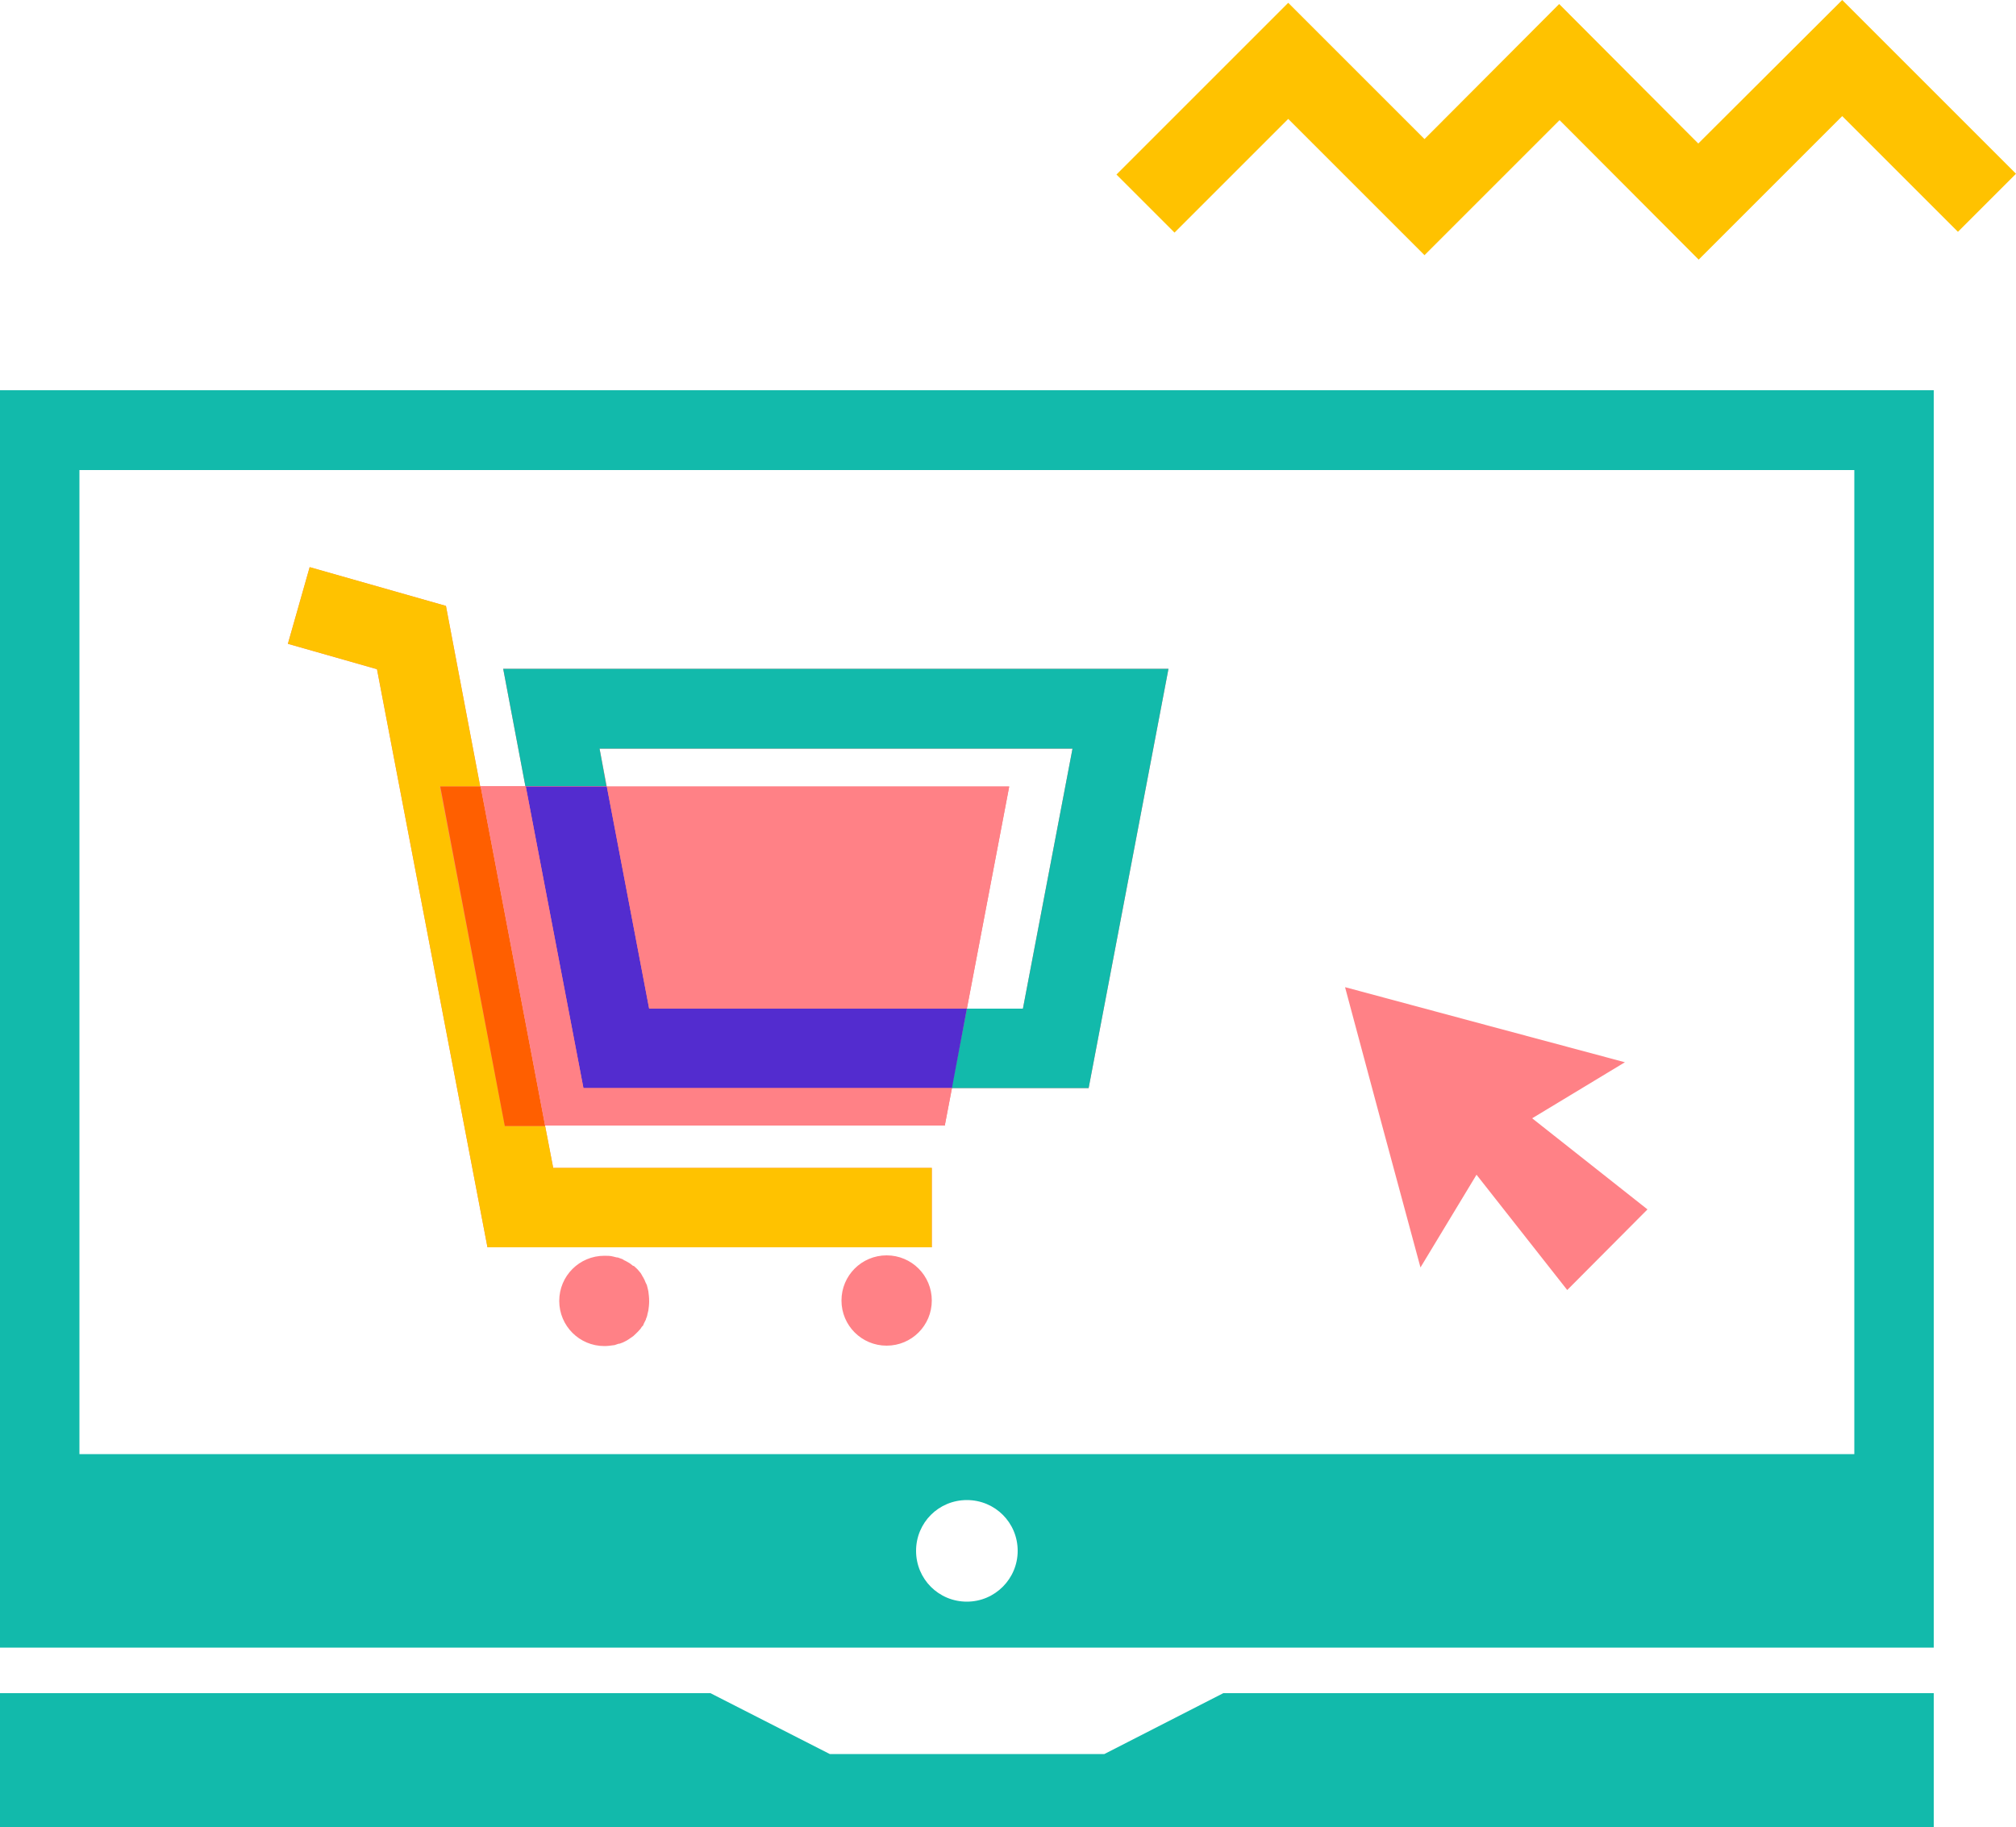
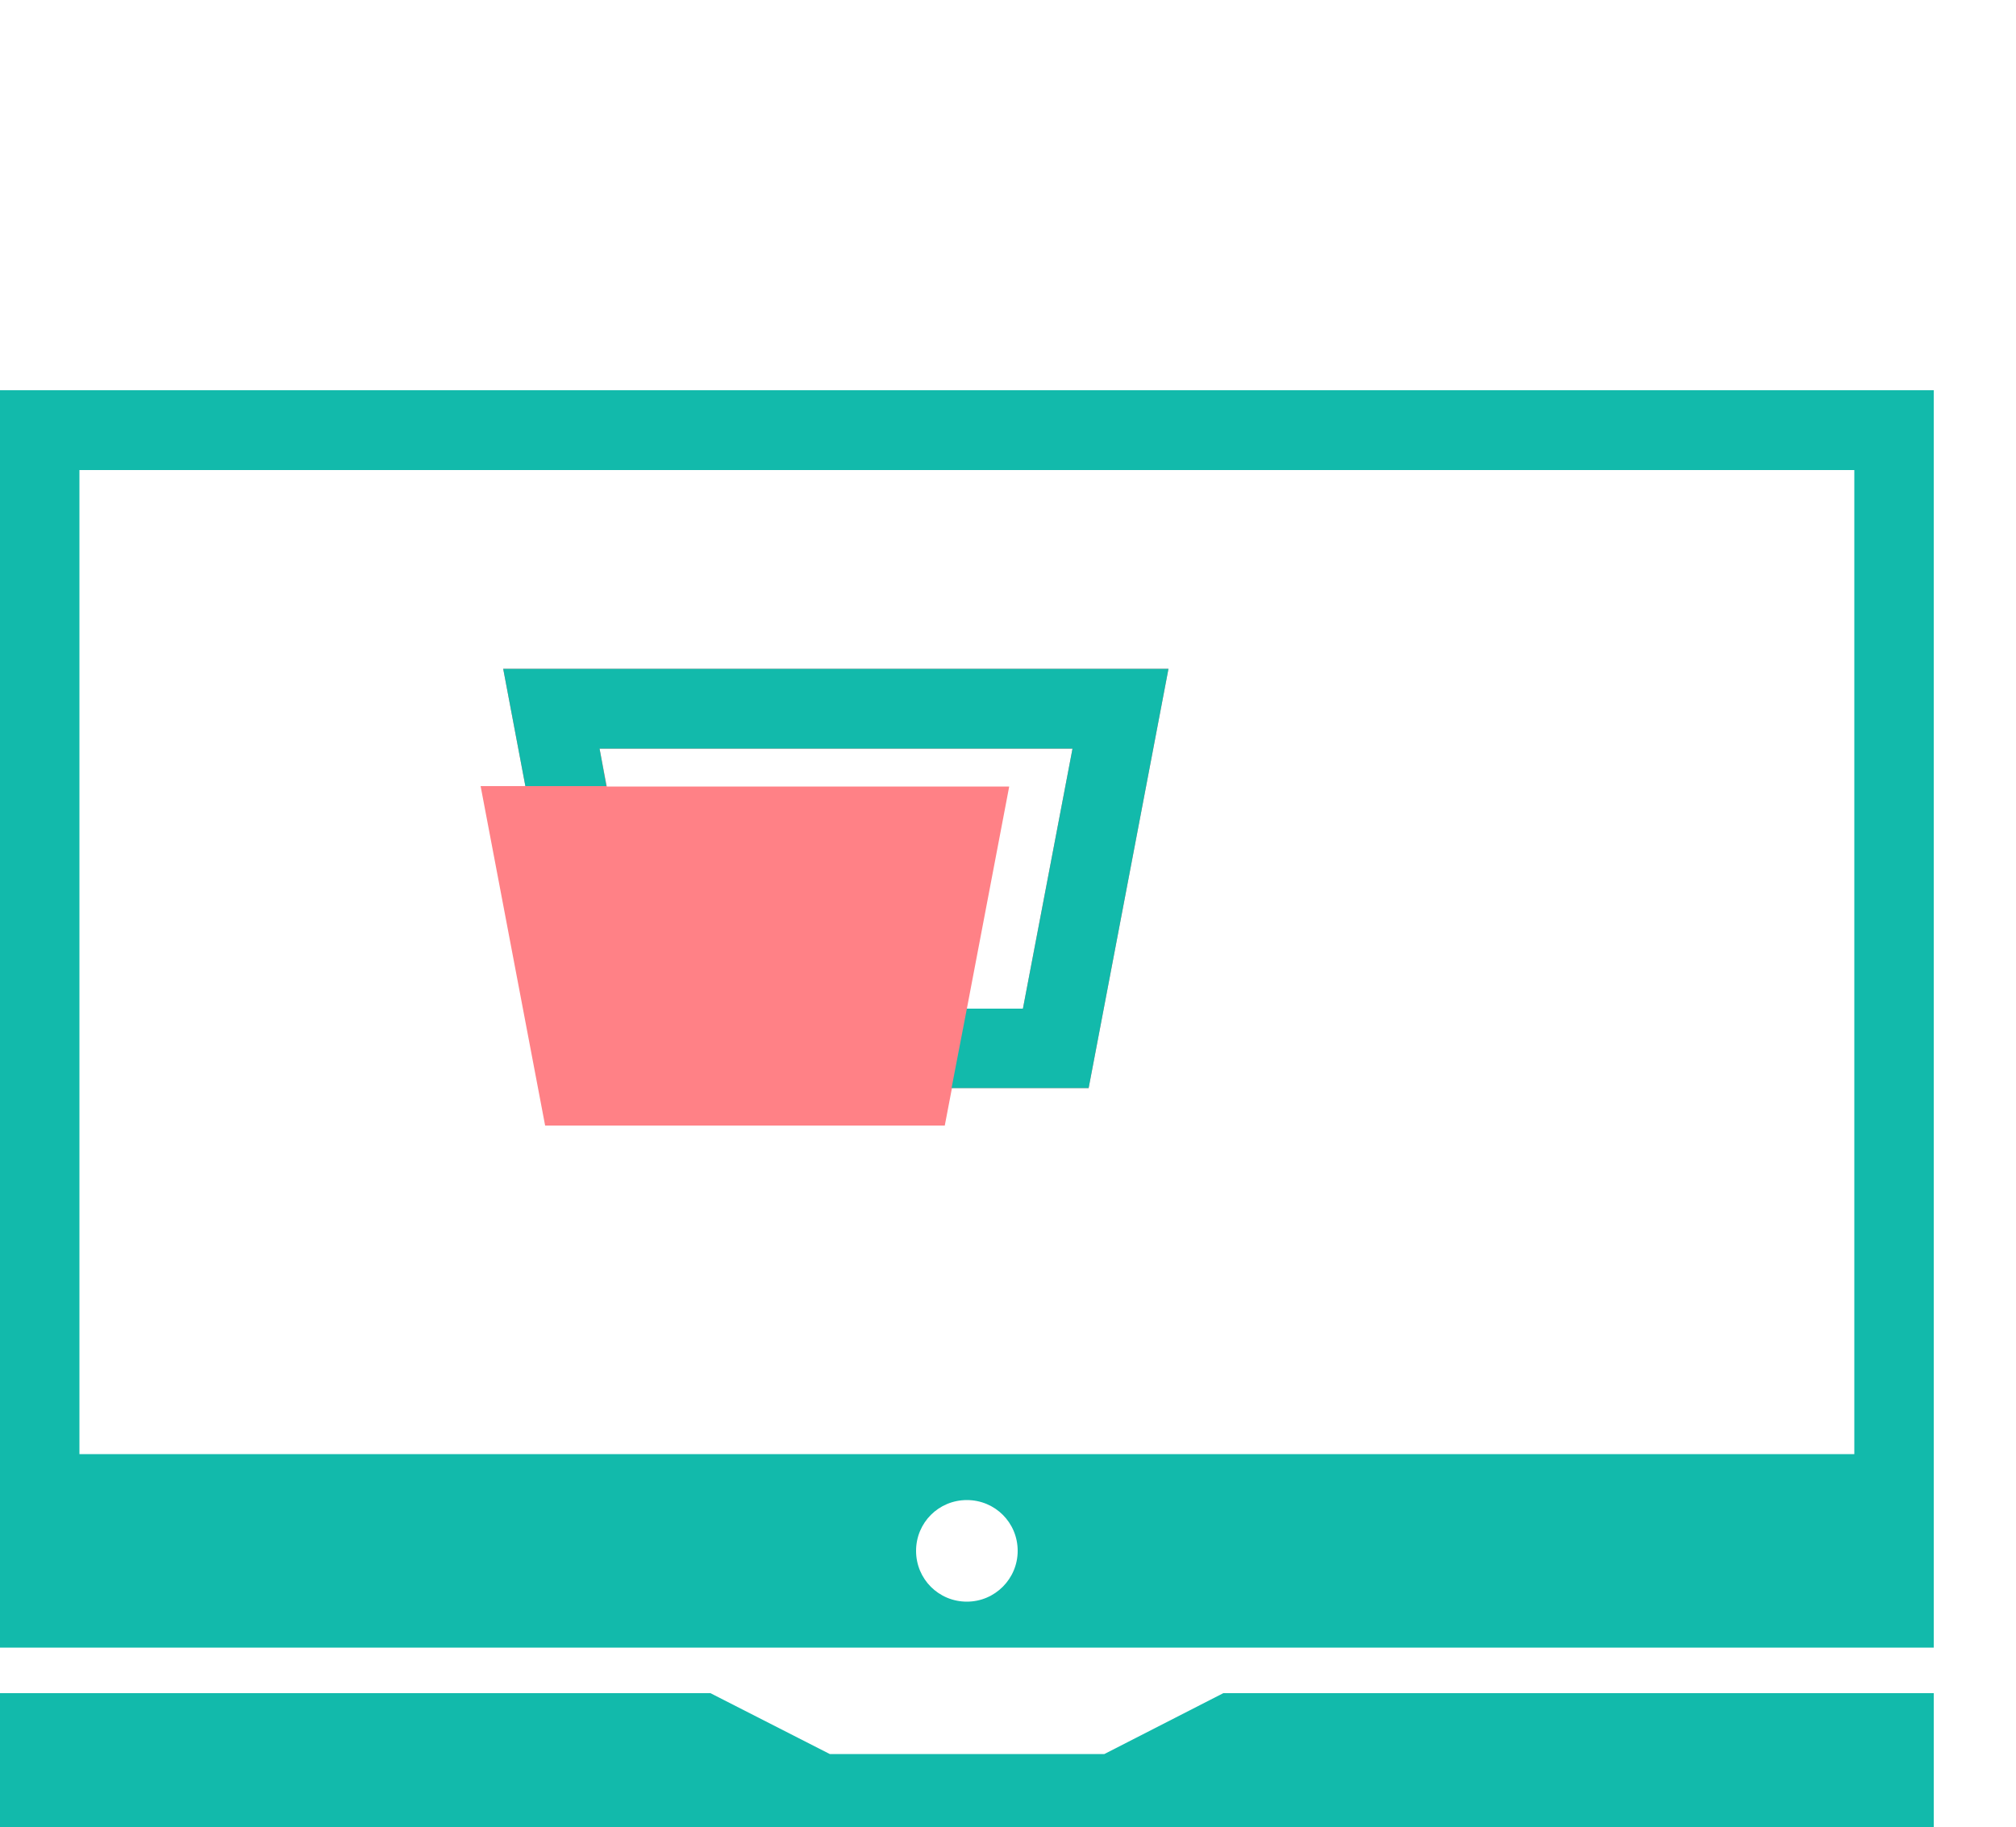
<svg xmlns="http://www.w3.org/2000/svg" height="453.2" preserveAspectRatio="xMidYMid meet" version="1.0" viewBox="0.0 0.0 500.0 453.2" width="500.0" zoomAndPan="magnify">
  <g fill="#FF8186" id="change1_2">
    <path d="M124.8 165.9L124.8 165.9 124.8 165.9z" fill="inherit" />
    <path d="M135.2,279.2h99.1v0.1l1.8-9.4H270l19.8-104h-165l5.5,29.1h-11.1 M253.7,250.2h-13.9l10.5-55.1h-99.8 l-1.8-9.4H266L253.7,250.2z" fill="inherit" />
-     <path d="M135.2 279.3L137.2 289.7 231.1 289.7 231.1 309.4 120.9 309.4 93.5 166 71.4 159.7 76.8 140.7 110.6 150.3 119.1 195.1 119.2 195.1" fill="inherit" />
  </g>
  <g id="change2_1">
-     <path d="M137.2,289.7l-2-10.4h-10l-16.1-84.2h10l-8.5-44.8l-33.7-9.6h-0.1l-5.4,19l22.1,6.3l27.4,143.4h110.2v-19.7 H137.2z M456.9,0l-35.7,35.6L386.7,1l-33.4,33.5L319.5,0.7l-42.6,42.6l14.4,14.4l28.2-28.2l33.8,33.8l33.5-33.5l34.5,34.6l35.6-35.6 l28.7,28.7L500,43.1L456.9,0z" fill="#FFC200" />
-   </g>
+     </g>
  <g id="change3_1">
-     <path d="M125.2 279.3L135.2 279.3 119.2 195.1 109.2 195.1z" fill="#FF5F00" />
-   </g>
+     </g>
  <g id="change4_1">
    <path d="M124.8,165.9l5.5,29.1h20.1l-1.7-9.3H266l-12.3,64.5h-13.9l-3.8,19.7h34l19.8-104H124.8z M124.8,165.9 l5.5,29.1h20.1l-1.7-9.3H266l-12.3,64.5h-13.9l-3.8,19.7h34l19.8-104H124.8z M0,96.8v311.9h479.6V96.8H0z M239.8,397.3 c-7,0-12.6-5.6-12.6-12.6s5.6-12.6,12.6-12.6s12.6,5.6,12.6,12.6C252.4,391.6,246.8,397.3,239.8,397.3z M459.9,360.7H19.7V116.6 h440.2L459.9,360.7L459.9,360.7z M150.4,195l-1.7-9.3H266l-12.3,64.5h-13.9l-3.8,19.7h34l19.8-104h-165l5.5,29.1H150.4z M303.4,420 l-29.5,15.1h-68.1L176.2,420H0v33.2h479.6V420H303.4z" fill="#12BAAB" />
  </g>
  <g id="change5_1">
-     <path d="M236.1 269.9L239.8 250.2 161 250.2 150.5 195.1 130.4 195.1 144.7 269.9z" fill="#532CCF" />
-   </g>
+     </g>
  <g id="change1_1">
-     <path d="M408.6,300L380,277.4l23-13.9l-34.7-9.3l-34.6-9.3h-0.1l9.3,34.7l9.4,34.8l13.9-23l22.5,28.6L408.6,300 L408.6,300z M219.9,311.4c-6.2,0-11.2,5-11.2,11.2s5,11.2,11.2,11.2s11.2-5,11.2-11.2C231.1,316.4,226.1,311.4,219.9,311.4z M160.8,320.3c-0.1-0.3-0.1-0.6-0.2-0.8v-0.1c-0.1-0.2-0.1-0.5-0.2-0.7l0,0c-0.1-0.2-0.2-0.4-0.3-0.6s-0.1-0.3-0.2-0.5 c-0.1-0.3-0.3-0.5-0.4-0.8c0,0,0-0.1-0.1-0.1l-0.2-0.4c-0.1-0.2-0.2-0.3-0.3-0.5c-0.2-0.2-0.3-0.4-0.5-0.6c-0.3-0.4-0.7-0.7-1-1 c-0.1-0.1-0.2-0.2-0.3-0.2c0,0,0,0-0.1,0c-0.4-0.3-0.7-0.6-1.1-0.8c-0.2-0.1-0.5-0.3-0.7-0.4s-0.5-0.2-0.7-0.4 c-0.2-0.1-0.5-0.2-0.8-0.3l0,0c-0.2-0.1-0.5-0.2-0.8-0.2c-0.3-0.1-0.5-0.1-0.8-0.2c-0.7-0.2-1.5-0.2-2.2-0.2 c-6.2,0-11.2,5-11.2,11.2s5,11.2,11.2,11.2c0.8,0,1.5-0.1,2.2-0.2c0.3,0,0.5-0.1,0.8-0.2s0.5-0.2,0.8-0.2c0.3-0.1,0.5-0.2,0.8-0.3 c0.2-0.1,0.4-0.2,0.6-0.3c0.2-0.1,0.4-0.2,0.7-0.4c0.1-0.1,0.2-0.1,0.3-0.2c0.3-0.2,0.7-0.5,1-0.7c0.5-0.5,1.1-1,1.5-1.5 c0.2-0.2,0.3-0.3,0.4-0.5c0.1-0.2,0.2-0.3,0.4-0.5c0.1-0.1,0.2-0.2,0.2-0.4c0.1-0.2,0.2-0.4,0.3-0.6s0.2-0.4,0.3-0.6v-0.1 c0.1-0.2,0.1-0.3,0.2-0.5c0-0.1,0.1-0.2,0.1-0.3c0-0.2,0.1-0.3,0.1-0.5c0.1-0.3,0.1-0.5,0.2-0.8c0.1-0.7,0.2-1.5,0.2-2.3 C161,321.8,160.9,321.1,160.8,320.3z M236.1,269.9h-91.4l-14.3-74.8V195h-11.2l16,84.2h99.1v0.1L236.1,269.9z M150.5,195.1 l10.5,55.1h78.8l10.5-55.1H150.5z" fill="#FF8186" />
-   </g>
+     </g>
</svg>